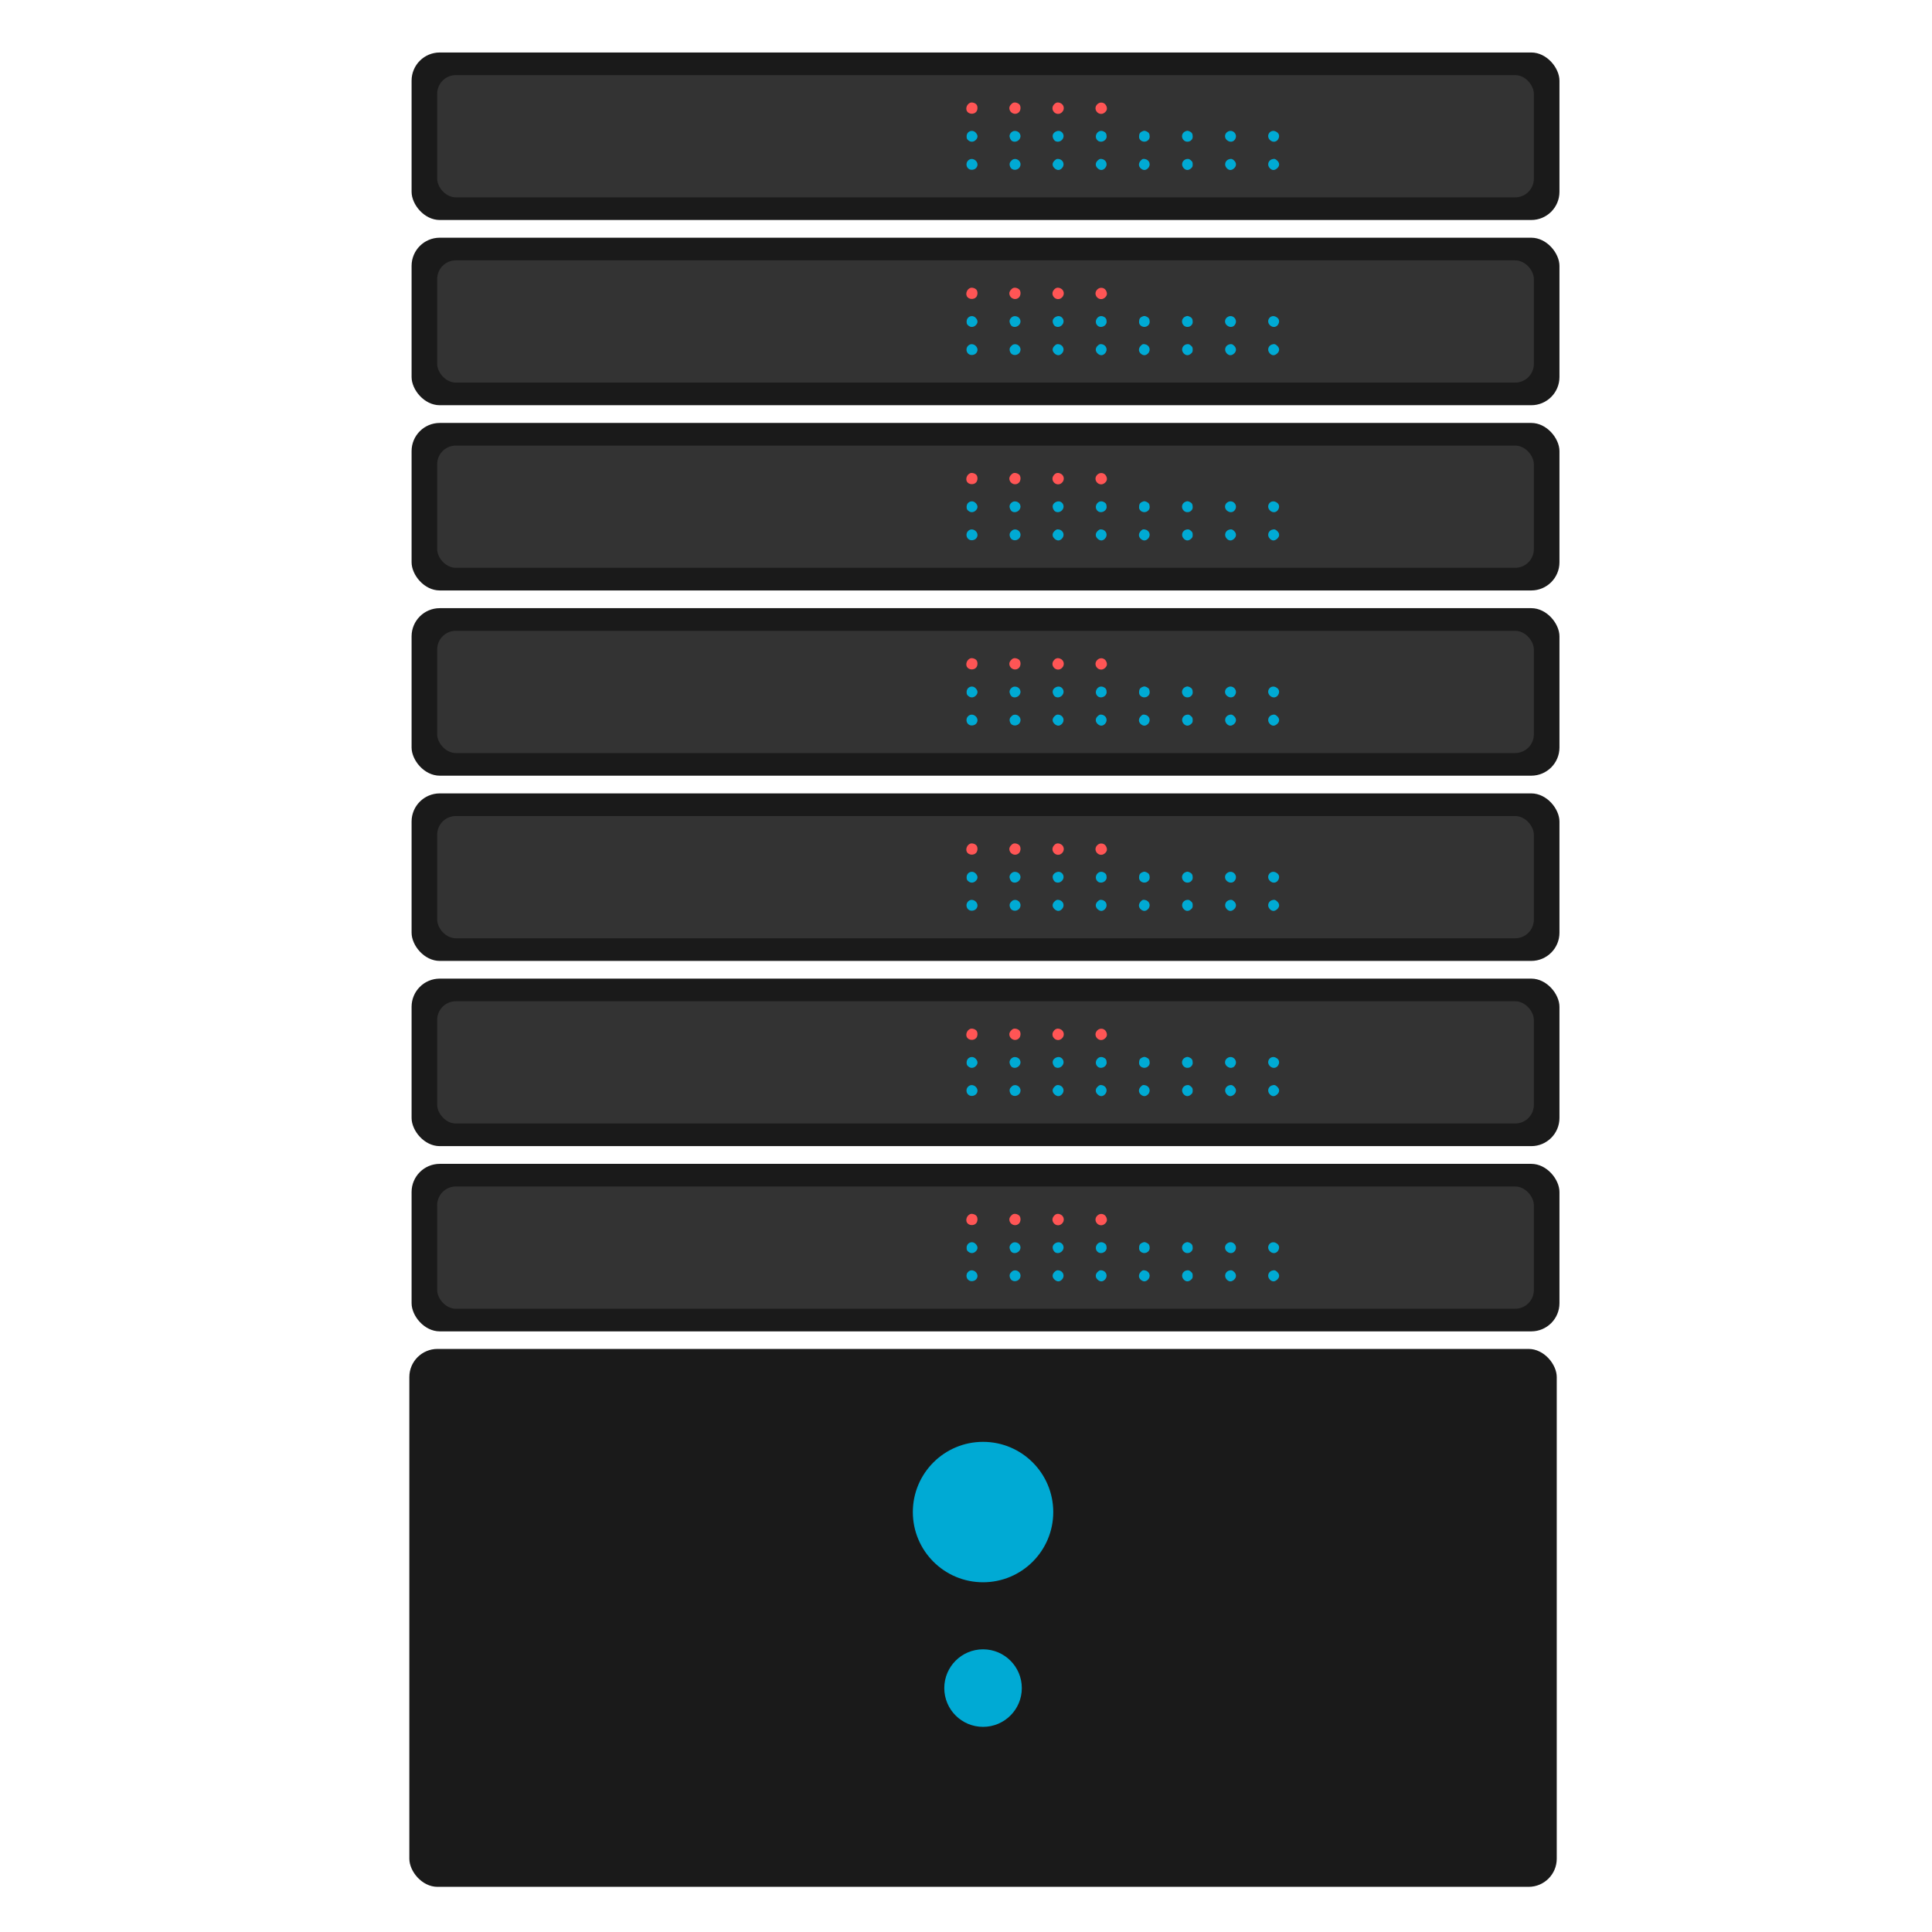
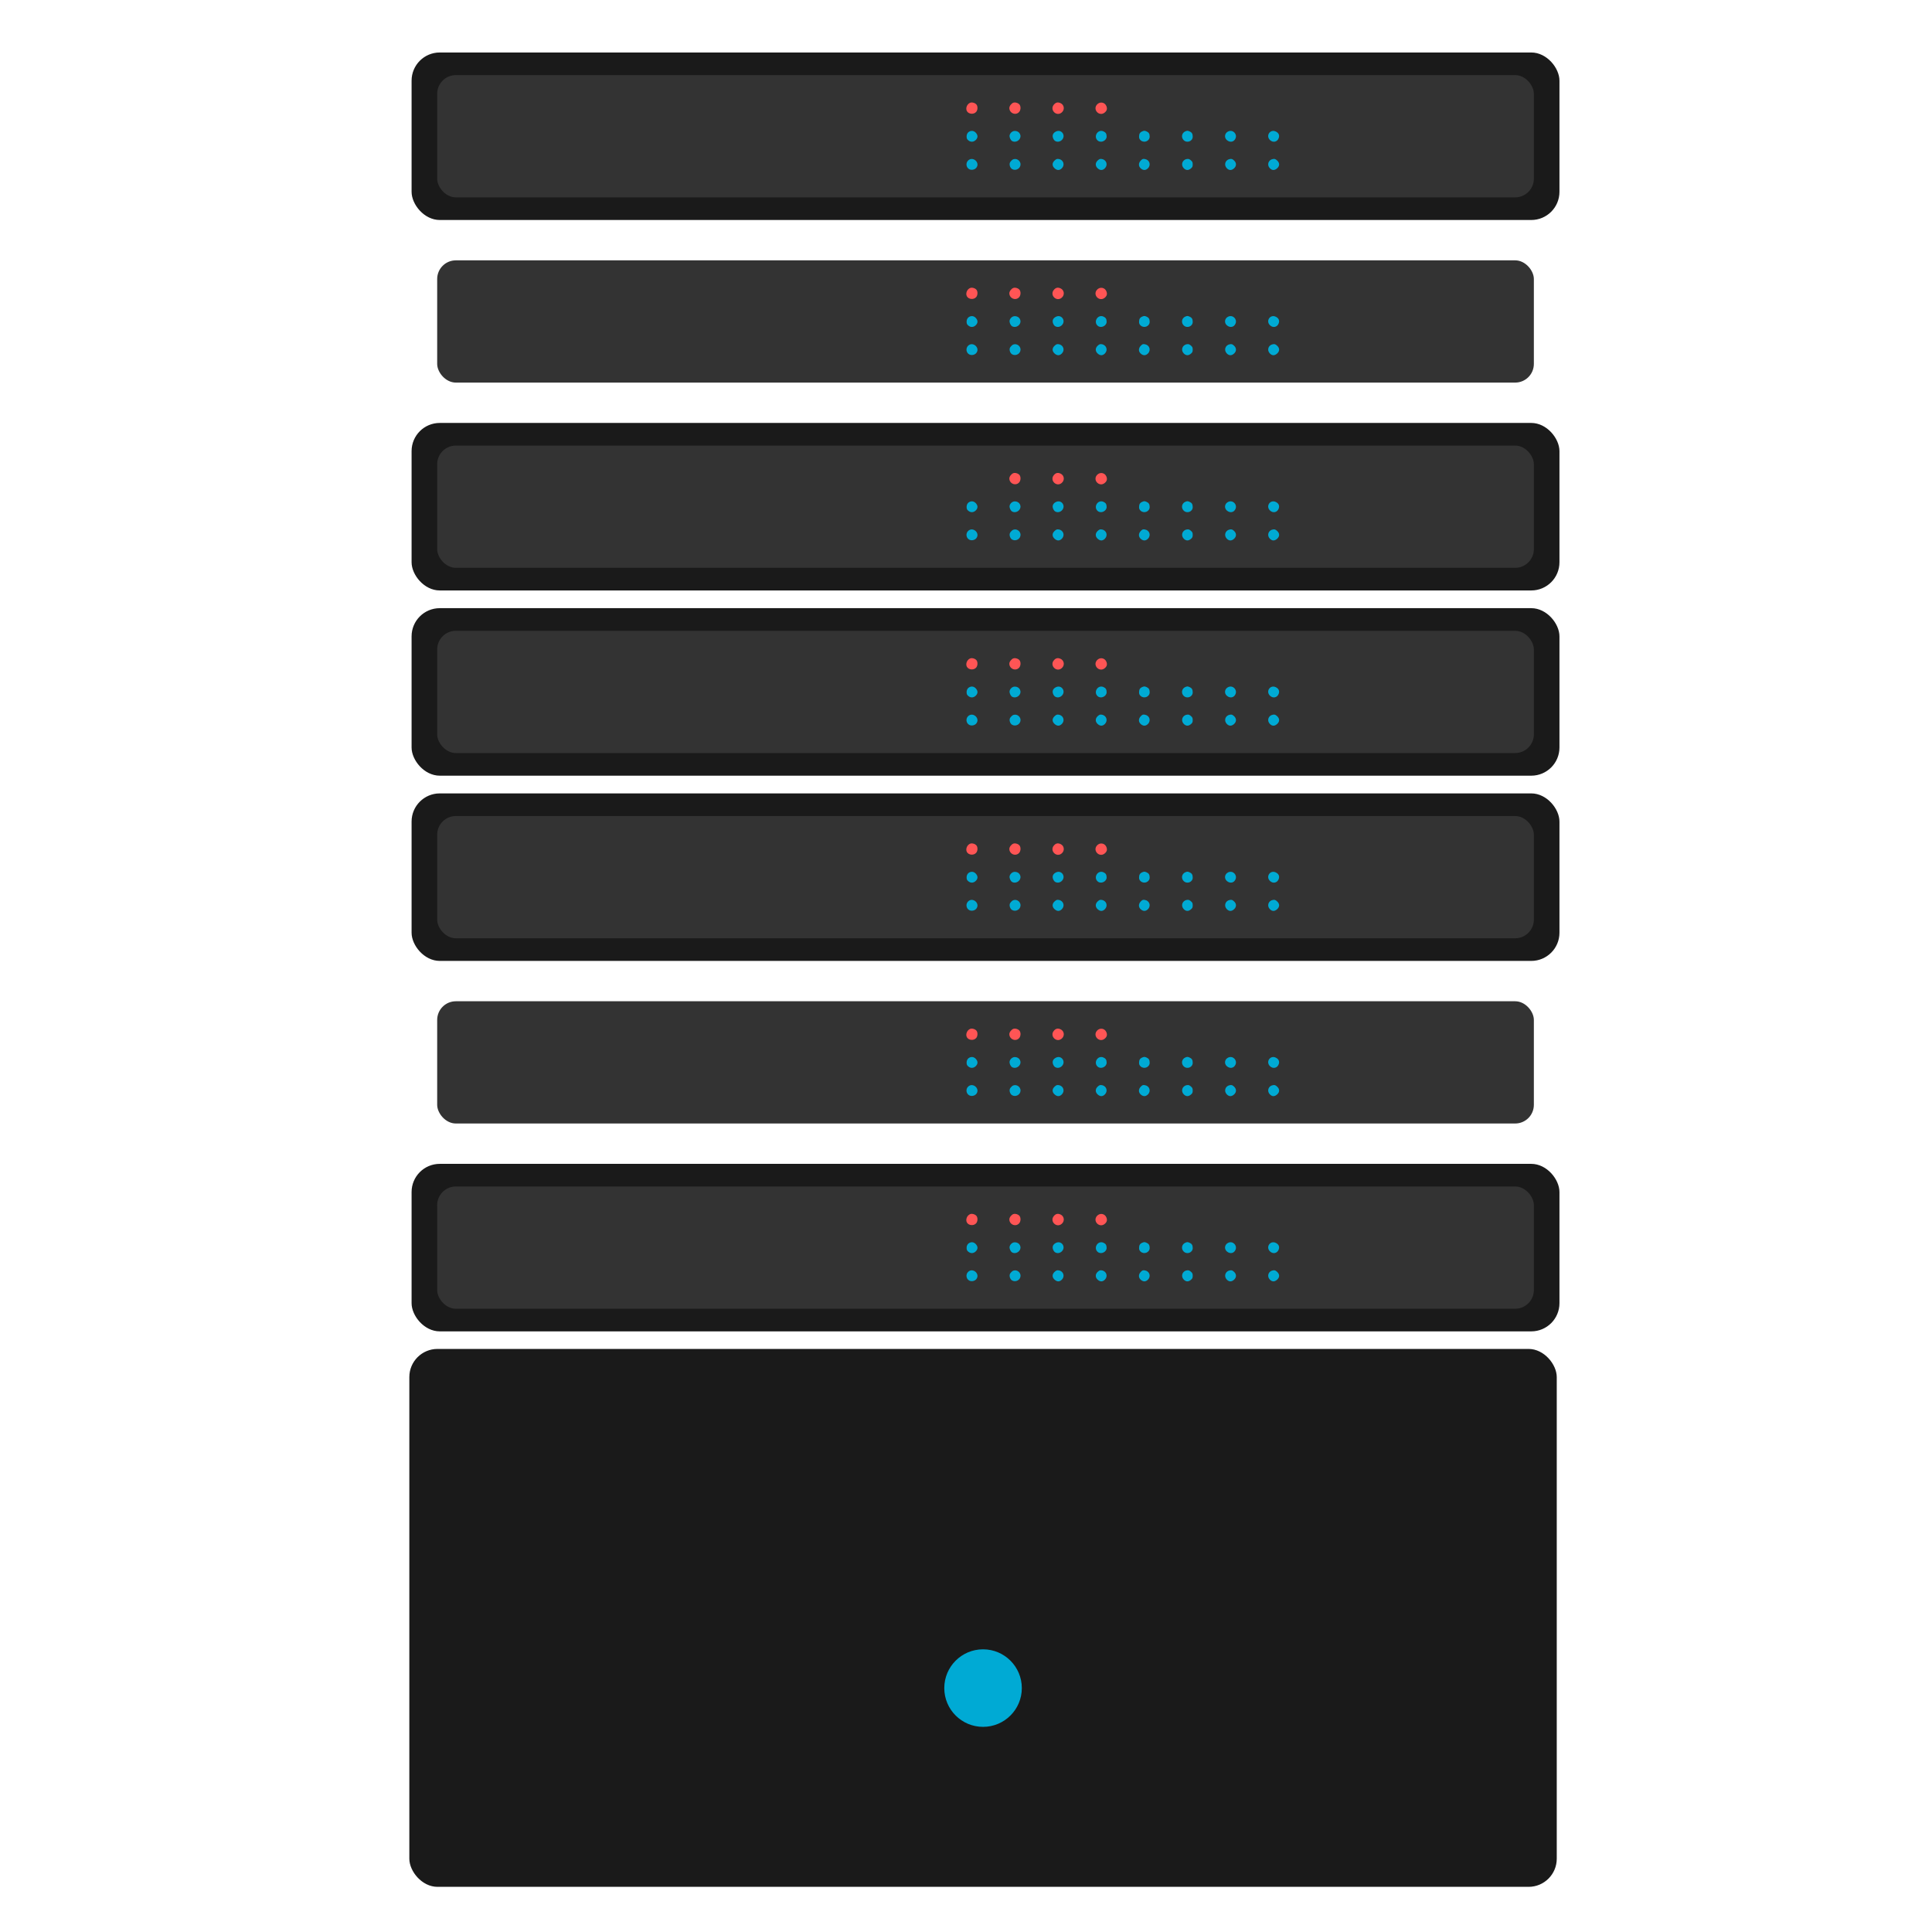
<svg xmlns="http://www.w3.org/2000/svg" id="svg3846" version="1.1" viewBox="0 0 210 210" height="210mm" width="210mm">
  <defs id="defs3840" />
  <g id="g4082" transform="matrix(4.553,0,0,4.553,-17510.359,-3104.467)" />
  <g transform="matrix(1.218,0,0,1.218,-579.485,5.141)" id="g3917">
    <rect style="opacity:1;fill:#1a1a1a;fill-opacity:1;stroke:none;stroke-width:4.018;stroke-linecap:round;stroke-linejoin:miter;stroke-miterlimit:4;stroke-dasharray:none;stroke-dashoffset:0;stroke-opacity:1;paint-order:markers stroke fill" id="rect3902" width="102.437" height="14.949" x="512.498" y="33.523" ry="2.514" />
    <rect style="opacity:1;fill:#333333;fill-opacity:1;stroke:none;stroke-width:4.359;stroke-linecap:round;stroke-linejoin:miter;stroke-miterlimit:4;stroke-dasharray:none;stroke-dashoffset:0;stroke-opacity:1;paint-order:markers stroke fill" id="rect3904" width="97.869" height="10.909" x="514.782" y="35.543" ry="1.667" />
    <g id="g3910" transform="translate(0,0.266)">
      <path id="path4733" d="m 562.257,43.668 c -0.272,-0.153 -0.322,-0.543 -0.099,-0.766 0.428,-0.428 1.12,0.2 0.724,0.657 -0.145,0.167 -0.432,0.217 -0.624,0.109 z m 3.838,-0.002 c -0.174,-0.098 -0.277,-0.38 -0.207,-0.565 0.028,-0.073 0.117,-0.185 0.199,-0.249 0.298,-0.234 0.754,0.003 0.754,0.392 0,0.365 -0.422,0.604 -0.746,0.422 z m 3.788,-0.073 c -0.241,-0.215 -0.238,-0.484 0.006,-0.703 0.148,-0.132 0.206,-0.152 0.366,-0.127 0.414,0.066 0.568,0.532 0.273,0.827 -0.203,0.203 -0.42,0.204 -0.645,0.003 z m 3.847,0.005 c -0.235,-0.21 -0.232,-0.499 0.006,-0.713 0.143,-0.127 0.201,-0.147 0.36,-0.122 0.414,0.066 0.568,0.532 0.273,0.827 -0.202,0.202 -0.42,0.204 -0.64,0.007 z m 3.85,0.01 c -0.228,-0.192 -0.229,-0.489 -0.002,-0.716 0.139,-0.139 0.187,-0.156 0.355,-0.129 0.419,0.067 0.575,0.531 0.278,0.828 -0.196,0.196 -0.412,0.202 -0.631,0.018 z m 3.833,-0.018 c -0.294,-0.294 -0.141,-0.761 0.27,-0.827 0.152,-0.024 0.219,-0.003 0.355,0.112 0.141,0.119 0.168,0.178 0.168,0.369 0,0.189 -0.027,0.25 -0.162,0.364 -0.219,0.185 -0.435,0.179 -0.631,-0.018 z m 3.841,0 c -0.295,-0.295 -0.141,-0.761 0.273,-0.827 0.159,-0.025 0.218,-0.005 0.36,0.122 0.239,0.213 0.241,0.503 0.006,0.713 -0.22,0.197 -0.438,0.194 -0.64,-0.007 z m 3.841,0 c -0.295,-0.295 -0.141,-0.761 0.273,-0.827 0.16,-0.025 0.218,-0.005 0.366,0.127 0.245,0.219 0.247,0.488 0.006,0.703 -0.226,0.202 -0.442,0.201 -0.645,-0.003 z m -26.92,-2.498 c -0.116,-0.1 -0.146,-0.171 -0.146,-0.342 0,-0.464 0.518,-0.669 0.825,-0.326 0.197,0.22 0.194,0.438 -0.007,0.64 -0.197,0.197 -0.461,0.208 -0.671,0.028 z m 3.916,0.069 c -0.145,-0.084 -0.261,-0.353 -0.224,-0.519 0.045,-0.204 0.245,-0.377 0.443,-0.383 0.47,-0.013 0.701,0.48 0.377,0.805 -0.162,0.162 -0.414,0.203 -0.596,0.097 z m 3.818,-0.022 c -0.062,-0.043 -0.14,-0.161 -0.173,-0.262 -0.08,-0.243 0.015,-0.444 0.267,-0.567 0.494,-0.242 0.916,0.364 0.526,0.754 -0.175,0.175 -0.433,0.206 -0.62,0.075 z m 3.831,-0.013 c -0.426,-0.351 -0.017,-1.046 0.491,-0.834 0.211,0.088 0.294,0.219 0.294,0.465 0,0.37 -0.498,0.604 -0.784,0.368 z m 3.818,-0.037 c -0.101,-0.094 -0.139,-0.181 -0.139,-0.319 0,-0.258 0.08,-0.389 0.294,-0.478 0.156,-0.065 0.204,-0.065 0.36,0 0.211,0.088 0.294,0.219 0.294,0.468 0,0.405 -0.504,0.61 -0.808,0.329 z m 3.841,-0.01 c -0.25,-0.25 -0.171,-0.651 0.155,-0.787 0.156,-0.065 0.204,-0.065 0.36,0 0.214,0.089 0.294,0.219 0.294,0.478 0,0.408 -0.513,0.605 -0.808,0.309 z m 3.864,0.003 c -0.278,-0.234 -0.209,-0.648 0.132,-0.79 0.4,-0.167 0.8,0.232 0.632,0.632 -0.134,0.321 -0.484,0.393 -0.764,0.157 z m 3.833,-0.018 c -0.391,-0.391 0.031,-0.996 0.526,-0.754 0.253,0.124 0.347,0.325 0.267,0.567 -0.121,0.367 -0.519,0.46 -0.793,0.187 z" style="fill:#00aad4;fill-opacity:1;stroke-width:0.053" />
-       <path style="fill:#ff5555;fill-opacity:1;stroke-width:0.053" d="m 562.881,38.56 c 0.139,-0.16 0.158,-0.471 0.039,-0.641 -0.107,-0.153 -0.394,-0.244 -0.564,-0.179 -0.287,0.109 -0.441,0.487 -0.303,0.745 0.15,0.28 0.613,0.322 0.827,0.075 z m 3.841,0 c 0.139,-0.16 0.158,-0.471 0.039,-0.641 -0.107,-0.153 -0.394,-0.244 -0.564,-0.179 -0.179,0.068 -0.357,0.305 -0.355,0.473 0.006,0.469 0.577,0.695 0.88,0.347 z m 3.792,0.054 c 0.296,-0.249 0.232,-0.698 -0.12,-0.845 -0.236,-0.099 -0.413,-0.055 -0.58,0.144 -0.394,0.468 0.232,1.095 0.7,0.701 z m 3.842,-3.98e-4 c 0.199,-0.167 0.243,-0.344 0.144,-0.58 -0.147,-0.352 -0.596,-0.416 -0.845,-0.12 -0.394,0.468 0.233,1.094 0.701,0.7 z" id="path4743" />
+       <path style="fill:#ff5555;fill-opacity:1;stroke-width:0.053" d="m 562.881,38.56 z m 3.841,0 c 0.139,-0.16 0.158,-0.471 0.039,-0.641 -0.107,-0.153 -0.394,-0.244 -0.564,-0.179 -0.179,0.068 -0.357,0.305 -0.355,0.473 0.006,0.469 0.577,0.695 0.88,0.347 z m 3.792,0.054 c 0.296,-0.249 0.232,-0.698 -0.12,-0.845 -0.236,-0.099 -0.413,-0.055 -0.58,0.144 -0.394,0.468 0.232,1.095 0.7,0.701 z m 3.842,-3.98e-4 c 0.199,-0.167 0.243,-0.344 0.144,-0.58 -0.147,-0.352 -0.596,-0.416 -0.845,-0.12 -0.394,0.468 0.233,1.094 0.701,0.7 z" id="path4743" />
    </g>
  </g>
  <g transform="matrix(1.218,0,0,1.218,-579.485,25.274)" id="g3929">
    <rect ry="2.514" y="33.523" x="512.498" height="14.949" width="102.437" id="rect3919" style="opacity:1;fill:#1a1a1a;fill-opacity:1;stroke:none;stroke-width:4.018;stroke-linecap:round;stroke-linejoin:miter;stroke-miterlimit:4;stroke-dasharray:none;stroke-dashoffset:0;stroke-opacity:1;paint-order:markers stroke fill" />
    <rect ry="1.667" y="35.543" x="514.782" height="10.909" width="97.869" id="rect3921" style="opacity:1;fill:#333333;fill-opacity:1;stroke:none;stroke-width:4.359;stroke-linecap:round;stroke-linejoin:miter;stroke-miterlimit:4;stroke-dasharray:none;stroke-dashoffset:0;stroke-opacity:1;paint-order:markers stroke fill" />
    <g transform="translate(0,0.266)" id="g3927">
      <path style="fill:#00aad4;fill-opacity:1;stroke-width:0.053" d="m 562.257,43.668 c -0.272,-0.153 -0.322,-0.543 -0.099,-0.766 0.428,-0.428 1.12,0.2 0.724,0.657 -0.145,0.167 -0.432,0.217 -0.624,0.109 z m 3.838,-0.002 c -0.174,-0.098 -0.277,-0.38 -0.207,-0.565 0.028,-0.073 0.117,-0.185 0.199,-0.249 0.298,-0.234 0.754,0.003 0.754,0.392 0,0.365 -0.422,0.604 -0.746,0.422 z m 3.788,-0.073 c -0.241,-0.215 -0.238,-0.484 0.006,-0.703 0.148,-0.132 0.206,-0.152 0.366,-0.127 0.414,0.066 0.568,0.532 0.273,0.827 -0.203,0.203 -0.42,0.204 -0.645,0.003 z m 3.847,0.005 c -0.235,-0.21 -0.232,-0.499 0.006,-0.713 0.143,-0.127 0.201,-0.147 0.36,-0.122 0.414,0.066 0.568,0.532 0.273,0.827 -0.202,0.202 -0.42,0.204 -0.64,0.007 z m 3.85,0.01 c -0.228,-0.192 -0.229,-0.489 -0.002,-0.716 0.139,-0.139 0.187,-0.156 0.355,-0.129 0.419,0.067 0.575,0.531 0.278,0.828 -0.196,0.196 -0.412,0.202 -0.631,0.018 z m 3.833,-0.018 c -0.294,-0.294 -0.141,-0.761 0.27,-0.827 0.152,-0.024 0.219,-0.003 0.355,0.112 0.141,0.119 0.168,0.178 0.168,0.369 0,0.189 -0.027,0.25 -0.162,0.364 -0.219,0.185 -0.435,0.179 -0.631,-0.018 z m 3.841,0 c -0.295,-0.295 -0.141,-0.761 0.273,-0.827 0.159,-0.025 0.218,-0.005 0.36,0.122 0.239,0.213 0.241,0.503 0.006,0.713 -0.22,0.197 -0.438,0.194 -0.64,-0.007 z m 3.841,0 c -0.295,-0.295 -0.141,-0.761 0.273,-0.827 0.16,-0.025 0.218,-0.005 0.366,0.127 0.245,0.219 0.247,0.488 0.006,0.703 -0.226,0.202 -0.442,0.201 -0.645,-0.003 z m -26.92,-2.498 c -0.116,-0.1 -0.146,-0.171 -0.146,-0.342 0,-0.464 0.518,-0.669 0.825,-0.326 0.197,0.22 0.194,0.438 -0.007,0.64 -0.197,0.197 -0.461,0.208 -0.671,0.028 z m 3.916,0.069 c -0.145,-0.084 -0.261,-0.353 -0.224,-0.519 0.045,-0.204 0.245,-0.377 0.443,-0.383 0.47,-0.013 0.701,0.48 0.377,0.805 -0.162,0.162 -0.414,0.203 -0.596,0.097 z m 3.818,-0.022 c -0.062,-0.043 -0.14,-0.161 -0.173,-0.262 -0.08,-0.243 0.015,-0.444 0.267,-0.567 0.494,-0.242 0.916,0.364 0.526,0.754 -0.175,0.175 -0.433,0.206 -0.62,0.075 z m 3.831,-0.013 c -0.426,-0.351 -0.017,-1.046 0.491,-0.834 0.211,0.088 0.294,0.219 0.294,0.465 0,0.37 -0.498,0.604 -0.784,0.368 z m 3.818,-0.037 c -0.101,-0.094 -0.139,-0.181 -0.139,-0.319 0,-0.258 0.08,-0.389 0.294,-0.478 0.156,-0.065 0.204,-0.065 0.36,0 0.211,0.088 0.294,0.219 0.294,0.468 0,0.405 -0.504,0.61 -0.808,0.329 z m 3.841,-0.01 c -0.25,-0.25 -0.171,-0.651 0.155,-0.787 0.156,-0.065 0.204,-0.065 0.36,0 0.214,0.089 0.294,0.219 0.294,0.478 0,0.408 -0.513,0.605 -0.808,0.309 z m 3.864,0.003 c -0.278,-0.234 -0.209,-0.648 0.132,-0.79 0.4,-0.167 0.8,0.232 0.632,0.632 -0.134,0.321 -0.484,0.393 -0.764,0.157 z m 3.833,-0.018 c -0.391,-0.391 0.031,-0.996 0.526,-0.754 0.253,0.124 0.347,0.325 0.267,0.567 -0.121,0.367 -0.519,0.46 -0.793,0.187 z" id="path3923" />
      <path id="path3925" d="m 562.881,38.56 c 0.139,-0.16 0.158,-0.471 0.039,-0.641 -0.107,-0.153 -0.394,-0.244 -0.564,-0.179 -0.287,0.109 -0.441,0.487 -0.303,0.745 0.15,0.28 0.613,0.322 0.827,0.075 z m 3.841,0 c 0.139,-0.16 0.158,-0.471 0.039,-0.641 -0.107,-0.153 -0.394,-0.244 -0.564,-0.179 -0.179,0.068 -0.357,0.305 -0.355,0.473 0.006,0.469 0.577,0.695 0.88,0.347 z m 3.792,0.054 c 0.296,-0.249 0.232,-0.698 -0.12,-0.845 -0.236,-0.099 -0.413,-0.055 -0.58,0.144 -0.394,0.468 0.232,1.095 0.7,0.701 z m 3.842,-3.98e-4 c 0.199,-0.167 0.243,-0.344 0.144,-0.58 -0.147,-0.352 -0.596,-0.416 -0.845,-0.12 -0.394,0.468 0.233,1.094 0.701,0.7 z" style="fill:#ff5555;fill-opacity:1;stroke-width:0.053" />
    </g>
  </g>
  <g id="g3941" transform="matrix(1.218,0,0,1.218,-579.485,45.408)">
    <rect style="opacity:1;fill:#1a1a1a;fill-opacity:1;stroke:none;stroke-width:4.018;stroke-linecap:round;stroke-linejoin:miter;stroke-miterlimit:4;stroke-dasharray:none;stroke-dashoffset:0;stroke-opacity:1;paint-order:markers stroke fill" id="rect3931" width="102.437" height="14.949" x="512.498" y="33.523" ry="2.514" />
    <rect style="opacity:1;fill:#333333;fill-opacity:1;stroke:none;stroke-width:4.359;stroke-linecap:round;stroke-linejoin:miter;stroke-miterlimit:4;stroke-dasharray:none;stroke-dashoffset:0;stroke-opacity:1;paint-order:markers stroke fill" id="rect3933" width="97.869" height="10.909" x="514.782" y="35.543" ry="1.667" />
    <g id="g3939" transform="translate(0,0.266)">
      <path id="path3935" d="m 562.257,43.668 c -0.272,-0.153 -0.322,-0.543 -0.099,-0.766 0.428,-0.428 1.12,0.2 0.724,0.657 -0.145,0.167 -0.432,0.217 -0.624,0.109 z m 3.838,-0.002 c -0.174,-0.098 -0.277,-0.38 -0.207,-0.565 0.028,-0.073 0.117,-0.185 0.199,-0.249 0.298,-0.234 0.754,0.003 0.754,0.392 0,0.365 -0.422,0.604 -0.746,0.422 z m 3.788,-0.073 c -0.241,-0.215 -0.238,-0.484 0.006,-0.703 0.148,-0.132 0.206,-0.152 0.366,-0.127 0.414,0.066 0.568,0.532 0.273,0.827 -0.203,0.203 -0.42,0.204 -0.645,0.003 z m 3.847,0.005 c -0.235,-0.21 -0.232,-0.499 0.006,-0.713 0.143,-0.127 0.201,-0.147 0.36,-0.122 0.414,0.066 0.568,0.532 0.273,0.827 -0.202,0.202 -0.42,0.204 -0.64,0.007 z m 3.85,0.01 c -0.228,-0.192 -0.229,-0.489 -0.002,-0.716 0.139,-0.139 0.187,-0.156 0.355,-0.129 0.419,0.067 0.575,0.531 0.278,0.828 -0.196,0.196 -0.412,0.202 -0.631,0.018 z m 3.833,-0.018 c -0.294,-0.294 -0.141,-0.761 0.27,-0.827 0.152,-0.024 0.219,-0.003 0.355,0.112 0.141,0.119 0.168,0.178 0.168,0.369 0,0.189 -0.027,0.25 -0.162,0.364 -0.219,0.185 -0.435,0.179 -0.631,-0.018 z m 3.841,0 c -0.295,-0.295 -0.141,-0.761 0.273,-0.827 0.159,-0.025 0.218,-0.005 0.36,0.122 0.239,0.213 0.241,0.503 0.006,0.713 -0.22,0.197 -0.438,0.194 -0.64,-0.007 z m 3.841,0 c -0.295,-0.295 -0.141,-0.761 0.273,-0.827 0.16,-0.025 0.218,-0.005 0.366,0.127 0.245,0.219 0.247,0.488 0.006,0.703 -0.226,0.202 -0.442,0.201 -0.645,-0.003 z m -26.92,-2.498 c -0.116,-0.1 -0.146,-0.171 -0.146,-0.342 0,-0.464 0.518,-0.669 0.825,-0.326 0.197,0.22 0.194,0.438 -0.007,0.64 -0.197,0.197 -0.461,0.208 -0.671,0.028 z m 3.916,0.069 c -0.145,-0.084 -0.261,-0.353 -0.224,-0.519 0.045,-0.204 0.245,-0.377 0.443,-0.383 0.47,-0.013 0.701,0.48 0.377,0.805 -0.162,0.162 -0.414,0.203 -0.596,0.097 z m 3.818,-0.022 c -0.062,-0.043 -0.14,-0.161 -0.173,-0.262 -0.08,-0.243 0.015,-0.444 0.267,-0.567 0.494,-0.242 0.916,0.364 0.526,0.754 -0.175,0.175 -0.433,0.206 -0.62,0.075 z m 3.831,-0.013 c -0.426,-0.351 -0.017,-1.046 0.491,-0.834 0.211,0.088 0.294,0.219 0.294,0.465 0,0.37 -0.498,0.604 -0.784,0.368 z m 3.818,-0.037 c -0.101,-0.094 -0.139,-0.181 -0.139,-0.319 0,-0.258 0.08,-0.389 0.294,-0.478 0.156,-0.065 0.204,-0.065 0.36,0 0.211,0.088 0.294,0.219 0.294,0.468 0,0.405 -0.504,0.61 -0.808,0.329 z m 3.841,-0.01 c -0.25,-0.25 -0.171,-0.651 0.155,-0.787 0.156,-0.065 0.204,-0.065 0.36,0 0.214,0.089 0.294,0.219 0.294,0.478 0,0.408 -0.513,0.605 -0.808,0.309 z m 3.864,0.003 c -0.278,-0.234 -0.209,-0.648 0.132,-0.79 0.4,-0.167 0.8,0.232 0.632,0.632 -0.134,0.321 -0.484,0.393 -0.764,0.157 z m 3.833,-0.018 c -0.391,-0.391 0.031,-0.996 0.526,-0.754 0.253,0.124 0.347,0.325 0.267,0.567 -0.121,0.367 -0.519,0.46 -0.793,0.187 z" style="fill:#00aad4;fill-opacity:1;stroke-width:0.053" />
      <path style="fill:#ff5555;fill-opacity:1;stroke-width:0.053" d="m 562.881,38.56 c 0.139,-0.16 0.158,-0.471 0.039,-0.641 -0.107,-0.153 -0.394,-0.244 -0.564,-0.179 -0.287,0.109 -0.441,0.487 -0.303,0.745 0.15,0.28 0.613,0.322 0.827,0.075 z m 3.841,0 c 0.139,-0.16 0.158,-0.471 0.039,-0.641 -0.107,-0.153 -0.394,-0.244 -0.564,-0.179 -0.179,0.068 -0.357,0.305 -0.355,0.473 0.006,0.469 0.577,0.695 0.88,0.347 z m 3.792,0.054 c 0.296,-0.249 0.232,-0.698 -0.12,-0.845 -0.236,-0.099 -0.413,-0.055 -0.58,0.144 -0.394,0.468 0.232,1.095 0.7,0.701 z m 3.842,-3.98e-4 c 0.199,-0.167 0.243,-0.344 0.144,-0.58 -0.147,-0.352 -0.596,-0.416 -0.845,-0.12 -0.394,0.468 0.233,1.094 0.701,0.7 z" id="path3937" />
    </g>
  </g>
  <g transform="matrix(1.218,0,0,1.218,-579.485,65.541)" id="g3953">
-     <rect ry="2.514" y="33.523" x="512.498" height="14.949" width="102.437" id="rect3943" style="opacity:1;fill:#1a1a1a;fill-opacity:1;stroke:none;stroke-width:4.018;stroke-linecap:round;stroke-linejoin:miter;stroke-miterlimit:4;stroke-dasharray:none;stroke-dashoffset:0;stroke-opacity:1;paint-order:markers stroke fill" />
    <rect ry="1.667" y="35.543" x="514.782" height="10.909" width="97.869" id="rect3945" style="opacity:1;fill:#333333;fill-opacity:1;stroke:none;stroke-width:4.359;stroke-linecap:round;stroke-linejoin:miter;stroke-miterlimit:4;stroke-dasharray:none;stroke-dashoffset:0;stroke-opacity:1;paint-order:markers stroke fill" />
    <g transform="translate(0,0.266)" id="g3951">
      <path style="fill:#00aad4;fill-opacity:1;stroke-width:0.053" d="m 562.257,43.668 c -0.272,-0.153 -0.322,-0.543 -0.099,-0.766 0.428,-0.428 1.12,0.2 0.724,0.657 -0.145,0.167 -0.432,0.217 -0.624,0.109 z m 3.838,-0.002 c -0.174,-0.098 -0.277,-0.38 -0.207,-0.565 0.028,-0.073 0.117,-0.185 0.199,-0.249 0.298,-0.234 0.754,0.003 0.754,0.392 0,0.365 -0.422,0.604 -0.746,0.422 z m 3.788,-0.073 c -0.241,-0.215 -0.238,-0.484 0.006,-0.703 0.148,-0.132 0.206,-0.152 0.366,-0.127 0.414,0.066 0.568,0.532 0.273,0.827 -0.203,0.203 -0.42,0.204 -0.645,0.003 z m 3.847,0.005 c -0.235,-0.21 -0.232,-0.499 0.006,-0.713 0.143,-0.127 0.201,-0.147 0.36,-0.122 0.414,0.066 0.568,0.532 0.273,0.827 -0.202,0.202 -0.42,0.204 -0.64,0.007 z m 3.85,0.01 c -0.228,-0.192 -0.229,-0.489 -0.002,-0.716 0.139,-0.139 0.187,-0.156 0.355,-0.129 0.419,0.067 0.575,0.531 0.278,0.828 -0.196,0.196 -0.412,0.202 -0.631,0.018 z m 3.833,-0.018 c -0.294,-0.294 -0.141,-0.761 0.27,-0.827 0.152,-0.024 0.219,-0.003 0.355,0.112 0.141,0.119 0.168,0.178 0.168,0.369 0,0.189 -0.027,0.25 -0.162,0.364 -0.219,0.185 -0.435,0.179 -0.631,-0.018 z m 3.841,0 c -0.295,-0.295 -0.141,-0.761 0.273,-0.827 0.159,-0.025 0.218,-0.005 0.36,0.122 0.239,0.213 0.241,0.503 0.006,0.713 -0.22,0.197 -0.438,0.194 -0.64,-0.007 z m 3.841,0 c -0.295,-0.295 -0.141,-0.761 0.273,-0.827 0.16,-0.025 0.218,-0.005 0.366,0.127 0.245,0.219 0.247,0.488 0.006,0.703 -0.226,0.202 -0.442,0.201 -0.645,-0.003 z m -26.92,-2.498 c -0.116,-0.1 -0.146,-0.171 -0.146,-0.342 0,-0.464 0.518,-0.669 0.825,-0.326 0.197,0.22 0.194,0.438 -0.007,0.64 -0.197,0.197 -0.461,0.208 -0.671,0.028 z m 3.916,0.069 c -0.145,-0.084 -0.261,-0.353 -0.224,-0.519 0.045,-0.204 0.245,-0.377 0.443,-0.383 0.47,-0.013 0.701,0.48 0.377,0.805 -0.162,0.162 -0.414,0.203 -0.596,0.097 z m 3.818,-0.022 c -0.062,-0.043 -0.14,-0.161 -0.173,-0.262 -0.08,-0.243 0.015,-0.444 0.267,-0.567 0.494,-0.242 0.916,0.364 0.526,0.754 -0.175,0.175 -0.433,0.206 -0.62,0.075 z m 3.831,-0.013 c -0.426,-0.351 -0.017,-1.046 0.491,-0.834 0.211,0.088 0.294,0.219 0.294,0.465 0,0.37 -0.498,0.604 -0.784,0.368 z m 3.818,-0.037 c -0.101,-0.094 -0.139,-0.181 -0.139,-0.319 0,-0.258 0.08,-0.389 0.294,-0.478 0.156,-0.065 0.204,-0.065 0.36,0 0.211,0.088 0.294,0.219 0.294,0.468 0,0.405 -0.504,0.61 -0.808,0.329 z m 3.841,-0.01 c -0.25,-0.25 -0.171,-0.651 0.155,-0.787 0.156,-0.065 0.204,-0.065 0.36,0 0.214,0.089 0.294,0.219 0.294,0.478 0,0.408 -0.513,0.605 -0.808,0.309 z m 3.864,0.003 c -0.278,-0.234 -0.209,-0.648 0.132,-0.79 0.4,-0.167 0.8,0.232 0.632,0.632 -0.134,0.321 -0.484,0.393 -0.764,0.157 z m 3.833,-0.018 c -0.391,-0.391 0.031,-0.996 0.526,-0.754 0.253,0.124 0.347,0.325 0.267,0.567 -0.121,0.367 -0.519,0.46 -0.793,0.187 z" id="path3947" />
      <path id="path3949" d="m 562.881,38.56 c 0.139,-0.16 0.158,-0.471 0.039,-0.641 -0.107,-0.153 -0.394,-0.244 -0.564,-0.179 -0.287,0.109 -0.441,0.487 -0.303,0.745 0.15,0.28 0.613,0.322 0.827,0.075 z m 3.841,0 c 0.139,-0.16 0.158,-0.471 0.039,-0.641 -0.107,-0.153 -0.394,-0.244 -0.564,-0.179 -0.179,0.068 -0.357,0.305 -0.355,0.473 0.006,0.469 0.577,0.695 0.88,0.347 z m 3.792,0.054 c 0.296,-0.249 0.232,-0.698 -0.12,-0.845 -0.236,-0.099 -0.413,-0.055 -0.58,0.144 -0.394,0.468 0.232,1.095 0.7,0.701 z m 3.842,-3.98e-4 c 0.199,-0.167 0.243,-0.344 0.144,-0.58 -0.147,-0.352 -0.596,-0.416 -0.845,-0.12 -0.394,0.468 0.233,1.094 0.701,0.7 z" style="fill:#ff5555;fill-opacity:1;stroke-width:0.053" />
    </g>
  </g>
  <g id="g3965" transform="matrix(1.218,0,0,1.218,-579.485,85.675)">
    <rect style="opacity:1;fill:#1a1a1a;fill-opacity:1;stroke:none;stroke-width:4.018;stroke-linecap:round;stroke-linejoin:miter;stroke-miterlimit:4;stroke-dasharray:none;stroke-dashoffset:0;stroke-opacity:1;paint-order:markers stroke fill" id="rect3955" width="102.437" height="14.949" x="512.498" y="33.523" ry="2.514" />
    <rect style="opacity:1;fill:#333333;fill-opacity:1;stroke:none;stroke-width:4.359;stroke-linecap:round;stroke-linejoin:miter;stroke-miterlimit:4;stroke-dasharray:none;stroke-dashoffset:0;stroke-opacity:1;paint-order:markers stroke fill" id="rect3957" width="97.869" height="10.909" x="514.782" y="35.543" ry="1.667" />
    <g id="g3963" transform="translate(0,0.266)">
      <path id="path3959" d="m 562.257,43.668 c -0.272,-0.153 -0.322,-0.543 -0.099,-0.766 0.428,-0.428 1.12,0.2 0.724,0.657 -0.145,0.167 -0.432,0.217 -0.624,0.109 z m 3.838,-0.002 c -0.174,-0.098 -0.277,-0.38 -0.207,-0.565 0.028,-0.073 0.117,-0.185 0.199,-0.249 0.298,-0.234 0.754,0.003 0.754,0.392 0,0.365 -0.422,0.604 -0.746,0.422 z m 3.788,-0.073 c -0.241,-0.215 -0.238,-0.484 0.006,-0.703 0.148,-0.132 0.206,-0.152 0.366,-0.127 0.414,0.066 0.568,0.532 0.273,0.827 -0.203,0.203 -0.42,0.204 -0.645,0.003 z m 3.847,0.005 c -0.235,-0.21 -0.232,-0.499 0.006,-0.713 0.143,-0.127 0.201,-0.147 0.36,-0.122 0.414,0.066 0.568,0.532 0.273,0.827 -0.202,0.202 -0.42,0.204 -0.64,0.007 z m 3.85,0.01 c -0.228,-0.192 -0.229,-0.489 -0.002,-0.716 0.139,-0.139 0.187,-0.156 0.355,-0.129 0.419,0.067 0.575,0.531 0.278,0.828 -0.196,0.196 -0.412,0.202 -0.631,0.018 z m 3.833,-0.018 c -0.294,-0.294 -0.141,-0.761 0.27,-0.827 0.152,-0.024 0.219,-0.003 0.355,0.112 0.141,0.119 0.168,0.178 0.168,0.369 0,0.189 -0.027,0.25 -0.162,0.364 -0.219,0.185 -0.435,0.179 -0.631,-0.018 z m 3.841,0 c -0.295,-0.295 -0.141,-0.761 0.273,-0.827 0.159,-0.025 0.218,-0.005 0.36,0.122 0.239,0.213 0.241,0.503 0.006,0.713 -0.22,0.197 -0.438,0.194 -0.64,-0.007 z m 3.841,0 c -0.295,-0.295 -0.141,-0.761 0.273,-0.827 0.16,-0.025 0.218,-0.005 0.366,0.127 0.245,0.219 0.247,0.488 0.006,0.703 -0.226,0.202 -0.442,0.201 -0.645,-0.003 z m -26.92,-2.498 c -0.116,-0.1 -0.146,-0.171 -0.146,-0.342 0,-0.464 0.518,-0.669 0.825,-0.326 0.197,0.22 0.194,0.438 -0.007,0.64 -0.197,0.197 -0.461,0.208 -0.671,0.028 z m 3.916,0.069 c -0.145,-0.084 -0.261,-0.353 -0.224,-0.519 0.045,-0.204 0.245,-0.377 0.443,-0.383 0.47,-0.013 0.701,0.48 0.377,0.805 -0.162,0.162 -0.414,0.203 -0.596,0.097 z m 3.818,-0.022 c -0.062,-0.043 -0.14,-0.161 -0.173,-0.262 -0.08,-0.243 0.015,-0.444 0.267,-0.567 0.494,-0.242 0.916,0.364 0.526,0.754 -0.175,0.175 -0.433,0.206 -0.62,0.075 z m 3.831,-0.013 c -0.426,-0.351 -0.017,-1.046 0.491,-0.834 0.211,0.088 0.294,0.219 0.294,0.465 0,0.37 -0.498,0.604 -0.784,0.368 z m 3.818,-0.037 c -0.101,-0.094 -0.139,-0.181 -0.139,-0.319 0,-0.258 0.08,-0.389 0.294,-0.478 0.156,-0.065 0.204,-0.065 0.36,0 0.211,0.088 0.294,0.219 0.294,0.468 0,0.405 -0.504,0.61 -0.808,0.329 z m 3.841,-0.01 c -0.25,-0.25 -0.171,-0.651 0.155,-0.787 0.156,-0.065 0.204,-0.065 0.36,0 0.214,0.089 0.294,0.219 0.294,0.478 0,0.408 -0.513,0.605 -0.808,0.309 z m 3.864,0.003 c -0.278,-0.234 -0.209,-0.648 0.132,-0.79 0.4,-0.167 0.8,0.232 0.632,0.632 -0.134,0.321 -0.484,0.393 -0.764,0.157 z m 3.833,-0.018 c -0.391,-0.391 0.031,-0.996 0.526,-0.754 0.253,0.124 0.347,0.325 0.267,0.567 -0.121,0.367 -0.519,0.46 -0.793,0.187 z" style="fill:#00aad4;fill-opacity:1;stroke-width:0.053" />
      <path style="fill:#ff5555;fill-opacity:1;stroke-width:0.053" d="m 562.881,38.56 c 0.139,-0.16 0.158,-0.471 0.039,-0.641 -0.107,-0.153 -0.394,-0.244 -0.564,-0.179 -0.287,0.109 -0.441,0.487 -0.303,0.745 0.15,0.28 0.613,0.322 0.827,0.075 z m 3.841,0 c 0.139,-0.16 0.158,-0.471 0.039,-0.641 -0.107,-0.153 -0.394,-0.244 -0.564,-0.179 -0.179,0.068 -0.357,0.305 -0.355,0.473 0.006,0.469 0.577,0.695 0.88,0.347 z m 3.792,0.054 c 0.296,-0.249 0.232,-0.698 -0.12,-0.845 -0.236,-0.099 -0.413,-0.055 -0.58,0.144 -0.394,0.468 0.232,1.095 0.7,0.701 z m 3.842,-3.98e-4 c 0.199,-0.167 0.243,-0.344 0.144,-0.58 -0.147,-0.352 -0.596,-0.416 -0.845,-0.12 -0.394,0.468 0.233,1.094 0.701,0.7 z" id="path3961" />
    </g>
  </g>
  <rect style="opacity:1;fill:#1a1a1a;fill-opacity:1;stroke:none;stroke-width:4.892;stroke-linecap:round;stroke-linejoin:miter;stroke-miterlimit:4;stroke-dasharray:none;stroke-dashoffset:0;stroke-opacity:1;paint-order:markers stroke fill" id="rect3967" width="124.719" height="58.468" x="44.493" y="146.623" ry="3.06" />
  <g transform="matrix(1.218,0,0,1.218,-579.485,-14.993)" id="g3994">
-     <rect ry="2.514" y="33.523" x="512.498" height="14.949" width="102.437" id="rect3984" style="opacity:1;fill:#1a1a1a;fill-opacity:1;stroke:none;stroke-width:4.018;stroke-linecap:round;stroke-linejoin:miter;stroke-miterlimit:4;stroke-dasharray:none;stroke-dashoffset:0;stroke-opacity:1;paint-order:markers stroke fill" />
    <rect ry="1.667" y="35.543" x="514.782" height="10.909" width="97.869" id="rect3986" style="opacity:1;fill:#333333;fill-opacity:1;stroke:none;stroke-width:4.359;stroke-linecap:round;stroke-linejoin:miter;stroke-miterlimit:4;stroke-dasharray:none;stroke-dashoffset:0;stroke-opacity:1;paint-order:markers stroke fill" />
    <g transform="translate(0,0.266)" id="g3992">
      <path style="fill:#00aad4;fill-opacity:1;stroke-width:0.053" d="m 562.257,43.668 c -0.272,-0.153 -0.322,-0.543 -0.099,-0.766 0.428,-0.428 1.12,0.2 0.724,0.657 -0.145,0.167 -0.432,0.217 -0.624,0.109 z m 3.838,-0.002 c -0.174,-0.098 -0.277,-0.38 -0.207,-0.565 0.028,-0.073 0.117,-0.185 0.199,-0.249 0.298,-0.234 0.754,0.003 0.754,0.392 0,0.365 -0.422,0.604 -0.746,0.422 z m 3.788,-0.073 c -0.241,-0.215 -0.238,-0.484 0.006,-0.703 0.148,-0.132 0.206,-0.152 0.366,-0.127 0.414,0.066 0.568,0.532 0.273,0.827 -0.203,0.203 -0.42,0.204 -0.645,0.003 z m 3.847,0.005 c -0.235,-0.21 -0.232,-0.499 0.006,-0.713 0.143,-0.127 0.201,-0.147 0.36,-0.122 0.414,0.066 0.568,0.532 0.273,0.827 -0.202,0.202 -0.42,0.204 -0.64,0.007 z m 3.85,0.01 c -0.228,-0.192 -0.229,-0.489 -0.002,-0.716 0.139,-0.139 0.187,-0.156 0.355,-0.129 0.419,0.067 0.575,0.531 0.278,0.828 -0.196,0.196 -0.412,0.202 -0.631,0.018 z m 3.833,-0.018 c -0.294,-0.294 -0.141,-0.761 0.27,-0.827 0.152,-0.024 0.219,-0.003 0.355,0.112 0.141,0.119 0.168,0.178 0.168,0.369 0,0.189 -0.027,0.25 -0.162,0.364 -0.219,0.185 -0.435,0.179 -0.631,-0.018 z m 3.841,0 c -0.295,-0.295 -0.141,-0.761 0.273,-0.827 0.159,-0.025 0.218,-0.005 0.36,0.122 0.239,0.213 0.241,0.503 0.006,0.713 -0.22,0.197 -0.438,0.194 -0.64,-0.007 z m 3.841,0 c -0.295,-0.295 -0.141,-0.761 0.273,-0.827 0.16,-0.025 0.218,-0.005 0.366,0.127 0.245,0.219 0.247,0.488 0.006,0.703 -0.226,0.202 -0.442,0.201 -0.645,-0.003 z m -26.92,-2.498 c -0.116,-0.1 -0.146,-0.171 -0.146,-0.342 0,-0.464 0.518,-0.669 0.825,-0.326 0.197,0.22 0.194,0.438 -0.007,0.64 -0.197,0.197 -0.461,0.208 -0.671,0.028 z m 3.916,0.069 c -0.145,-0.084 -0.261,-0.353 -0.224,-0.519 0.045,-0.204 0.245,-0.377 0.443,-0.383 0.47,-0.013 0.701,0.48 0.377,0.805 -0.162,0.162 -0.414,0.203 -0.596,0.097 z m 3.818,-0.022 c -0.062,-0.043 -0.14,-0.161 -0.173,-0.262 -0.08,-0.243 0.015,-0.444 0.267,-0.567 0.494,-0.242 0.916,0.364 0.526,0.754 -0.175,0.175 -0.433,0.206 -0.62,0.075 z m 3.831,-0.013 c -0.426,-0.351 -0.017,-1.046 0.491,-0.834 0.211,0.088 0.294,0.219 0.294,0.465 0,0.37 -0.498,0.604 -0.784,0.368 z m 3.818,-0.037 c -0.101,-0.094 -0.139,-0.181 -0.139,-0.319 0,-0.258 0.08,-0.389 0.294,-0.478 0.156,-0.065 0.204,-0.065 0.36,0 0.211,0.088 0.294,0.219 0.294,0.468 0,0.405 -0.504,0.61 -0.808,0.329 z m 3.841,-0.01 c -0.25,-0.25 -0.171,-0.651 0.155,-0.787 0.156,-0.065 0.204,-0.065 0.36,0 0.214,0.089 0.294,0.219 0.294,0.478 0,0.408 -0.513,0.605 -0.808,0.309 z m 3.864,0.003 c -0.278,-0.234 -0.209,-0.648 0.132,-0.79 0.4,-0.167 0.8,0.232 0.632,0.632 -0.134,0.321 -0.484,0.393 -0.764,0.157 z m 3.833,-0.018 c -0.391,-0.391 0.031,-0.996 0.526,-0.754 0.253,0.124 0.347,0.325 0.267,0.567 -0.121,0.367 -0.519,0.46 -0.793,0.187 z" id="path3988" />
      <path id="path3990" d="m 562.881,38.56 c 0.139,-0.16 0.158,-0.471 0.039,-0.641 -0.107,-0.153 -0.394,-0.244 -0.564,-0.179 -0.287,0.109 -0.441,0.487 -0.303,0.745 0.15,0.28 0.613,0.322 0.827,0.075 z m 3.841,0 c 0.139,-0.16 0.158,-0.471 0.039,-0.641 -0.107,-0.153 -0.394,-0.244 -0.564,-0.179 -0.179,0.068 -0.357,0.305 -0.355,0.473 0.006,0.469 0.577,0.695 0.88,0.347 z m 3.792,0.054 c 0.296,-0.249 0.232,-0.698 -0.12,-0.845 -0.236,-0.099 -0.413,-0.055 -0.58,0.144 -0.394,0.468 0.232,1.095 0.7,0.701 z m 3.842,-3.98e-4 c 0.199,-0.167 0.243,-0.344 0.144,-0.58 -0.147,-0.352 -0.596,-0.416 -0.845,-0.12 -0.394,0.468 0.233,1.094 0.701,0.7 z" style="fill:#ff5555;fill-opacity:1;stroke-width:0.053" />
    </g>
  </g>
  <g id="g4006" transform="matrix(1.218,0,0,1.218,-579.485,-35.126)">
    <rect style="opacity:1;fill:#1a1a1a;fill-opacity:1;stroke:none;stroke-width:4.018;stroke-linecap:round;stroke-linejoin:miter;stroke-miterlimit:4;stroke-dasharray:none;stroke-dashoffset:0;stroke-opacity:1;paint-order:markers stroke fill" id="rect3996" width="102.437" height="14.949" x="512.498" y="33.523" ry="2.514" />
    <rect style="opacity:1;fill:#333333;fill-opacity:1;stroke:none;stroke-width:4.359;stroke-linecap:round;stroke-linejoin:miter;stroke-miterlimit:4;stroke-dasharray:none;stroke-dashoffset:0;stroke-opacity:1;paint-order:markers stroke fill" id="rect3998" width="97.869" height="10.909" x="514.782" y="35.543" ry="1.667" />
    <g id="g4004" transform="translate(0,0.266)">
      <path id="path4000" d="m 562.257,43.668 c -0.272,-0.153 -0.322,-0.543 -0.099,-0.766 0.428,-0.428 1.12,0.2 0.724,0.657 -0.145,0.167 -0.432,0.217 -0.624,0.109 z m 3.838,-0.002 c -0.174,-0.098 -0.277,-0.38 -0.207,-0.565 0.028,-0.073 0.117,-0.185 0.199,-0.249 0.298,-0.234 0.754,0.003 0.754,0.392 0,0.365 -0.422,0.604 -0.746,0.422 z m 3.788,-0.073 c -0.241,-0.215 -0.238,-0.484 0.006,-0.703 0.148,-0.132 0.206,-0.152 0.366,-0.127 0.414,0.066 0.568,0.532 0.273,0.827 -0.203,0.203 -0.42,0.204 -0.645,0.003 z m 3.847,0.005 c -0.235,-0.21 -0.232,-0.499 0.006,-0.713 0.143,-0.127 0.201,-0.147 0.36,-0.122 0.414,0.066 0.568,0.532 0.273,0.827 -0.202,0.202 -0.42,0.204 -0.64,0.007 z m 3.85,0.01 c -0.228,-0.192 -0.229,-0.489 -0.002,-0.716 0.139,-0.139 0.187,-0.156 0.355,-0.129 0.419,0.067 0.575,0.531 0.278,0.828 -0.196,0.196 -0.412,0.202 -0.631,0.018 z m 3.833,-0.018 c -0.294,-0.294 -0.141,-0.761 0.27,-0.827 0.152,-0.024 0.219,-0.003 0.355,0.112 0.141,0.119 0.168,0.178 0.168,0.369 0,0.189 -0.027,0.25 -0.162,0.364 -0.219,0.185 -0.435,0.179 -0.631,-0.018 z m 3.841,0 c -0.295,-0.295 -0.141,-0.761 0.273,-0.827 0.159,-0.025 0.218,-0.005 0.36,0.122 0.239,0.213 0.241,0.503 0.006,0.713 -0.22,0.197 -0.438,0.194 -0.64,-0.007 z m 3.841,0 c -0.295,-0.295 -0.141,-0.761 0.273,-0.827 0.16,-0.025 0.218,-0.005 0.366,0.127 0.245,0.219 0.247,0.488 0.006,0.703 -0.226,0.202 -0.442,0.201 -0.645,-0.003 z m -26.92,-2.498 c -0.116,-0.1 -0.146,-0.171 -0.146,-0.342 0,-0.464 0.518,-0.669 0.825,-0.326 0.197,0.22 0.194,0.438 -0.007,0.64 -0.197,0.197 -0.461,0.208 -0.671,0.028 z m 3.916,0.069 c -0.145,-0.084 -0.261,-0.353 -0.224,-0.519 0.045,-0.204 0.245,-0.377 0.443,-0.383 0.47,-0.013 0.701,0.48 0.377,0.805 -0.162,0.162 -0.414,0.203 -0.596,0.097 z m 3.818,-0.022 c -0.062,-0.043 -0.14,-0.161 -0.173,-0.262 -0.08,-0.243 0.015,-0.444 0.267,-0.567 0.494,-0.242 0.916,0.364 0.526,0.754 -0.175,0.175 -0.433,0.206 -0.62,0.075 z m 3.831,-0.013 c -0.426,-0.351 -0.017,-1.046 0.491,-0.834 0.211,0.088 0.294,0.219 0.294,0.465 0,0.37 -0.498,0.604 -0.784,0.368 z m 3.818,-0.037 c -0.101,-0.094 -0.139,-0.181 -0.139,-0.319 0,-0.258 0.08,-0.389 0.294,-0.478 0.156,-0.065 0.204,-0.065 0.36,0 0.211,0.088 0.294,0.219 0.294,0.468 0,0.405 -0.504,0.61 -0.808,0.329 z m 3.841,-0.01 c -0.25,-0.25 -0.171,-0.651 0.155,-0.787 0.156,-0.065 0.204,-0.065 0.36,0 0.214,0.089 0.294,0.219 0.294,0.478 0,0.408 -0.513,0.605 -0.808,0.309 z m 3.864,0.003 c -0.278,-0.234 -0.209,-0.648 0.132,-0.79 0.4,-0.167 0.8,0.232 0.632,0.632 -0.134,0.321 -0.484,0.393 -0.764,0.157 z m 3.833,-0.018 c -0.391,-0.391 0.031,-0.996 0.526,-0.754 0.253,0.124 0.347,0.325 0.267,0.567 -0.121,0.367 -0.519,0.46 -0.793,0.187 z" style="fill:#00aad4;fill-opacity:1;stroke-width:0.053" />
      <path style="fill:#ff5555;fill-opacity:1;stroke-width:0.053" d="m 562.881,38.56 c 0.139,-0.16 0.158,-0.471 0.039,-0.641 -0.107,-0.153 -0.394,-0.244 -0.564,-0.179 -0.287,0.109 -0.441,0.487 -0.303,0.745 0.15,0.28 0.613,0.322 0.827,0.075 z m 3.841,0 c 0.139,-0.16 0.158,-0.471 0.039,-0.641 -0.107,-0.153 -0.394,-0.244 -0.564,-0.179 -0.179,0.068 -0.357,0.305 -0.355,0.473 0.006,0.469 0.577,0.695 0.88,0.347 z m 3.792,0.054 c 0.296,-0.249 0.232,-0.698 -0.12,-0.845 -0.236,-0.099 -0.413,-0.055 -0.58,0.144 -0.394,0.468 0.232,1.095 0.7,0.701 z m 3.842,-3.98e-4 c 0.199,-0.167 0.243,-0.344 0.144,-0.58 -0.147,-0.352 -0.596,-0.416 -0.845,-0.12 -0.394,0.468 0.233,1.094 0.701,0.7 z" id="path4002" />
    </g>
  </g>
-   <circle r="7.631" cy="164.354" cx="106.853" id="path4010" style="opacity:1;fill:#00aad4;fill-opacity:1;stroke:none;stroke-width:4.892;stroke-linecap:round;stroke-linejoin:miter;stroke-miterlimit:4;stroke-dasharray:none;stroke-dashoffset:0;stroke-opacity:1;paint-order:markers stroke fill" />
  <circle style="opacity:1;fill:#00aad4;fill-opacity:1;stroke:none;stroke-width:2.702;stroke-linecap:round;stroke-linejoin:miter;stroke-miterlimit:4;stroke-dasharray:none;stroke-dashoffset:0;stroke-opacity:1;paint-order:markers stroke fill" id="circle4012" cx="106.853" cy="183.488" r="4.214" />
</svg>